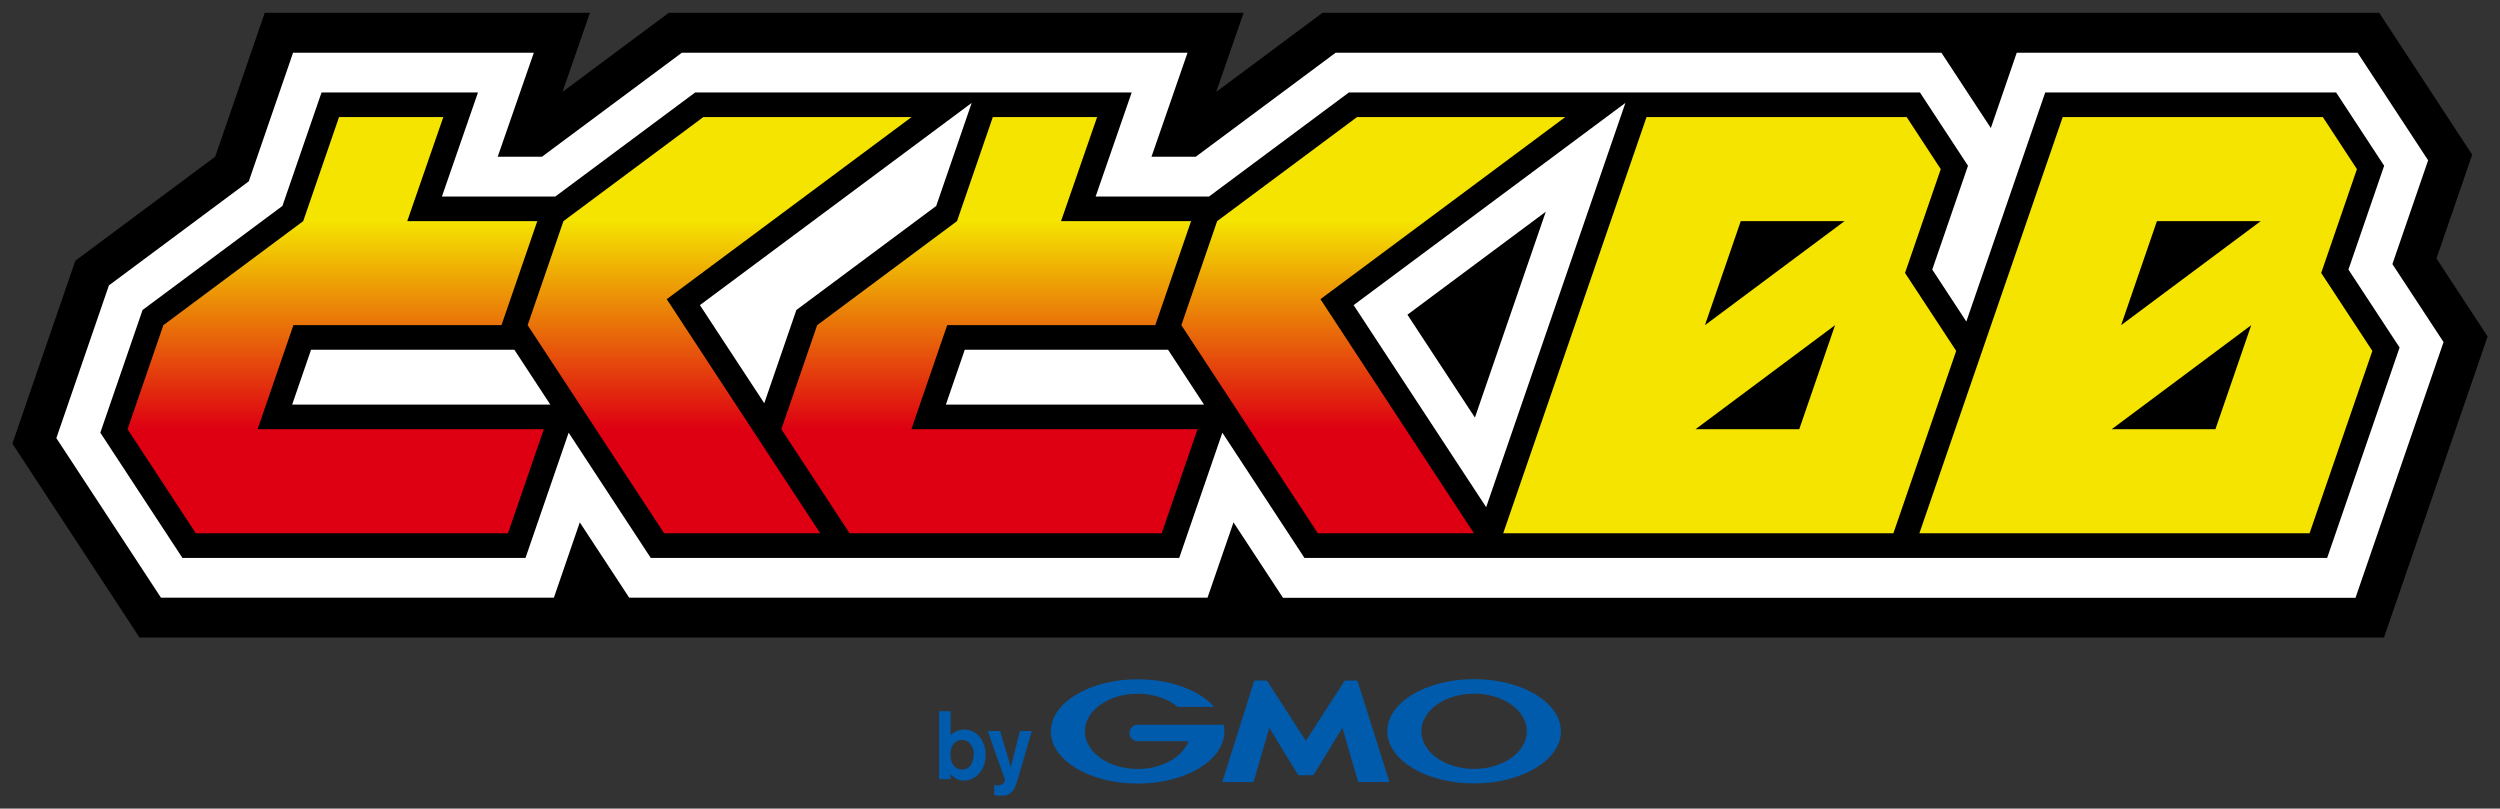
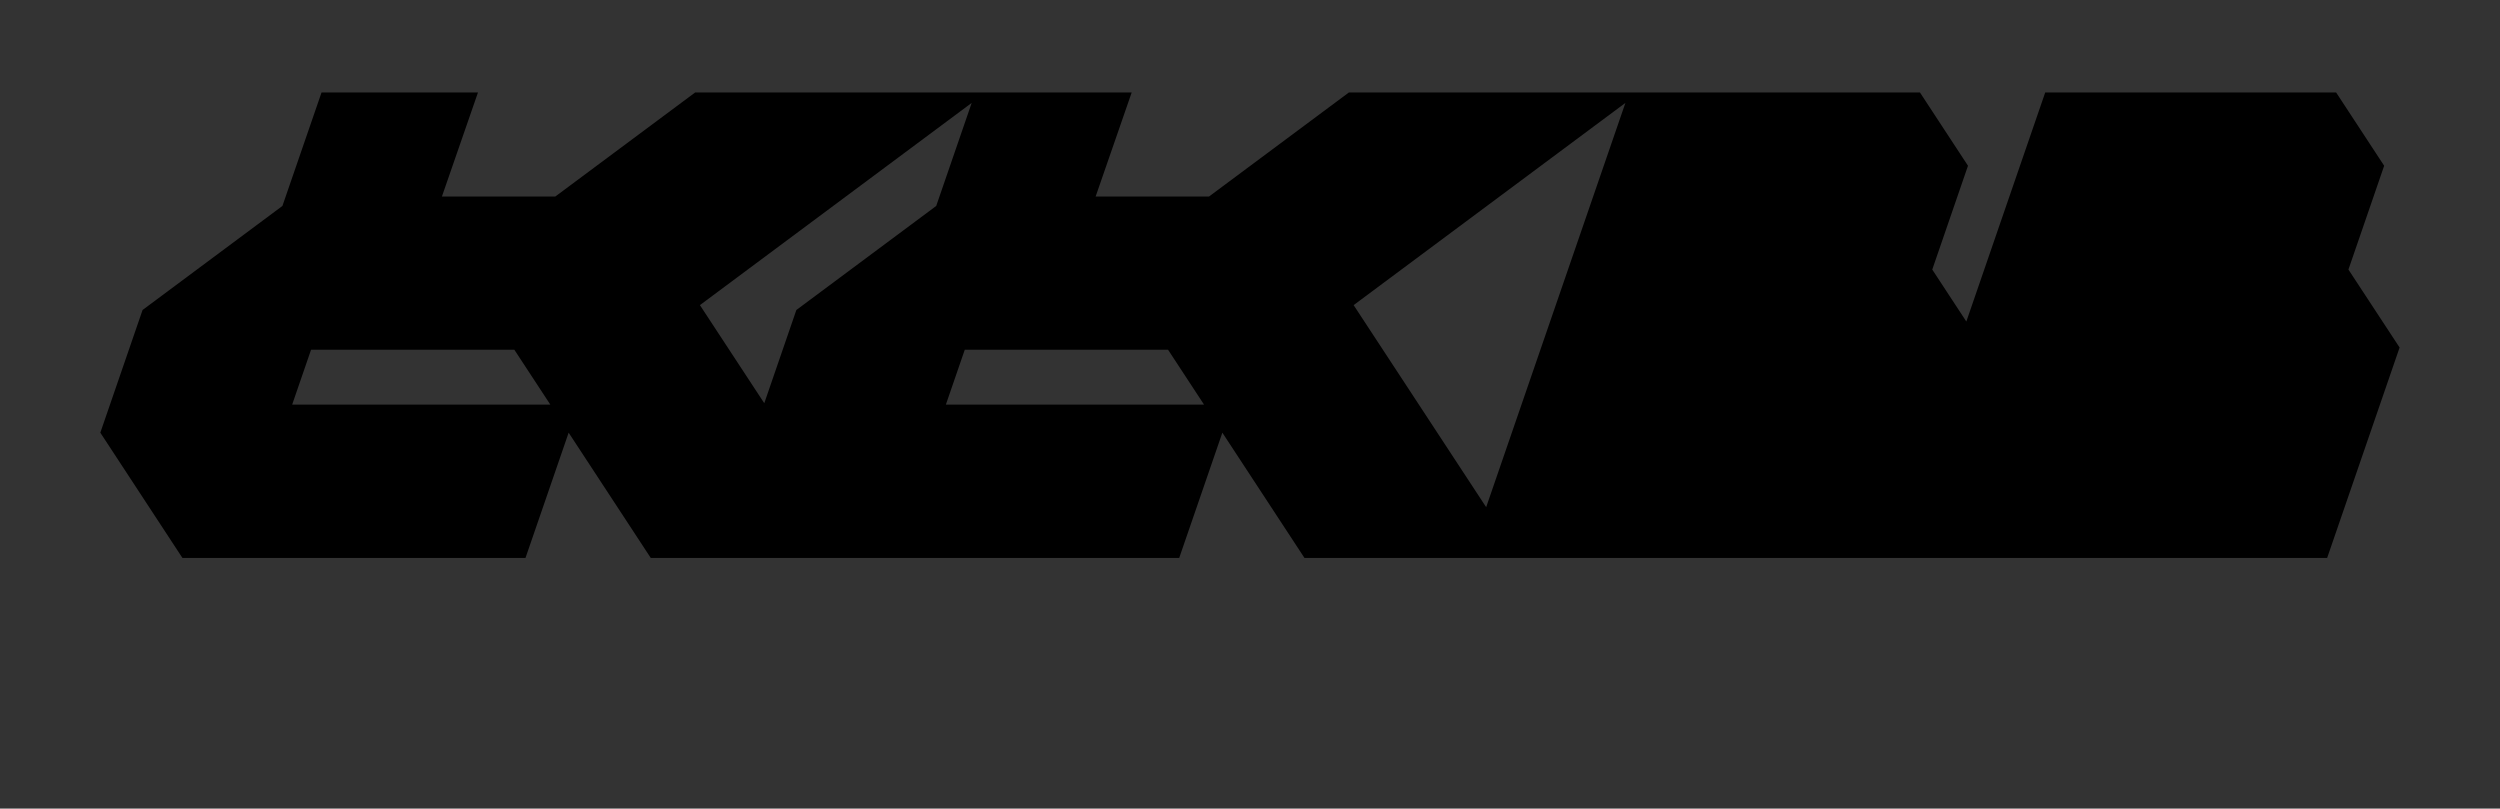
<svg xmlns="http://www.w3.org/2000/svg" viewBox="0 0 303 98" width="303" height="98">
  <rect x="0" y="0" width="303" height="98" fill="#333333" stroke="none" />
  <defs>
    <style>.a{fill:#fff}.b{fill:#f4e400}.c{fill:url(#b)}.d{fill:#005bac}</style>
    <linearGradient id="b" x1="102.58" y1="64.63" x2="102.58" y2="14.19" gradientUnits="userSpaceOnUse">
      <stop offset=".25" stop-color="#de0012" />
      <stop offset=".75" stop-color="#f4e400" />
    </linearGradient>
  </defs>
-   <path class="d" d="M118.01,91.47c-.02,.77-.36,1.8-1.39,1.8-.12,0-1.06,0-1.34-1.11-.05-.14-.09-.38-.09-.75,0-1.25,.75-1.73,1.38-1.73,.76,0,1.48,.62,1.45,1.78Zm-4.19-5.28v8.24h1.39v-.61c.3,.35,.83,.79,1.6,.79,1.39,0,2.65-1.21,2.65-3.12s-1.24-3.07-2.56-3.07c-.64,0-1.23,.23-1.69,.67v-2.89h-1.39Zm11.24,2.4l-1.48,5.09-.33,1.1c-.4,1.23-.83,1.66-1.91,1.66-.46,0-.68-.04-.84-.07v-1.22c.13,.02,.23,.04,.37,.04,.11,0,.41,0,.63-.16,.16-.1,.32-.36,.32-.48l-2.11-5.95h1.5l1.3,4.36,1.11-4.36h1.43Zm33.21,5.37h.84s.09-.03,.12-.07l3.47-5.68,1.89,6.5s.05,.08,.1,.08h3.64s.06-.03,.05-.08l-3.84-12.16s-.06-.07-.1-.07h-1.37s-.1,.03-.12,.06l-4.68,7.25-4.68-7.25s-.08-.06-.12-.06h-1.37s-.09,.03-.1,.07l-3.84,12.16s.01,.08,.05,.08h3.64s.09-.03,.1-.08l1.89-6.5,3.47,5.68s.08,.07,.12,.07h.84Zm-9.94-6.06h0s-.04-.06-.07-.06h-10.38c-.55,0-.99,.44-.99,.99s.45,1,.99,1h6.17c-.73,1.94-3.22,3.37-6.17,3.37-3.52,0-6.39-2.04-6.39-4.56s2.86-4.56,6.39-4.56c1.93,0,3.66,.61,4.82,1.58h.01s.03,.02,.04,.02h4.24s.08-.03,.08-.08c0-.02,0-.04-.02-.05,0,0,0,0,0,0-1.8-1.92-5.23-3.22-9.17-3.22-5.81,0-10.52,2.83-10.52,6.32s4.71,6.32,10.52,6.32,10.52-2.83,10.52-6.32c0-.25-.03-.49-.07-.73Zm30.33-5.59c-5.81,0-10.52,2.83-10.52,6.32s4.71,6.32,10.52,6.32,10.52-2.83,10.52-6.32-4.71-6.32-10.52-6.32Zm0,10.88c-3.53,0-6.39-2.04-6.39-4.56s2.86-4.56,6.39-4.56,6.39,2.04,6.39,4.56-2.86,4.56-6.39,4.56Z" />
  <g>
-     <path d="M295.3,31.33,299.63,18.75,288.36,1.55,160.29,1.55,147.4,11.14,150.73,1.55,81.06,1.55,68.18,11.13,71.5,1.55,32.09,1.55,26.08,18.99,9.13,31.6,1.5,53.77,16.91,77.27,288.94,77.27,301.5,40.78,295.3,31.33" />
-     <path class="a" d="M155.49,72.44l-5.99-9.13-3.15,9.13H76.26l-5.99-9.13-3.14,9.13H19.51L6.83,53.1l6.37-18.51,16.95-12.61,5.37-15.59h29.18l-4.38,12.61h5.36l16.96-12.61h61.29l-4.37,12.61h5.36l16.96-12.61h73.42l5.99,9.13,3.14-9.13h41.31l8.55,13.04-4.33,12.58,6.2,9.45-10.67,30.99H155.49Zm23.27-21.83l8.59-24.95-16.77,12.48,8.18,12.47Z" />
    <path d="M284.63,32.67l4.33-12.58-5.82-8.88h-35.26l-9.56,27.76-4.13-6.3,4.33-12.58-5.82-8.88h-69.22s-16.95,12.61-16.95,12.61h-13.74l4.37-12.61h-52.91l-16.95,12.61h-13.74l4.37-12.61h-18.96l-4.74,13.75-16.95,12.61-5.12,14.87,9.95,15.18H63.69s5.23-15.18,5.23-15.18l9.95,15.18h64.05s5.23-15.18,5.23-15.18l9.95,15.18h123.95s8.78-25.5,8.78-25.5l-6.2-9.45ZM35.41,49.04l2.29-6.65h24.64s4.36,6.65,4.36,6.65h-31.28Zm79.23,0l2.29-6.65h24.64s4.36,6.65,4.36,6.65h-31.29Zm65.49,12.44l-16.07-24.5,32.94-24.51-16.88,49.01ZM113.47,24.96l-16.95,12.61-3.89,11.3-7.8-11.89L117.77,12.47l-4.3,12.49Z" />
-     <path class="b" d="M230.89,33.08l4.33-12.58-4.13-6.31h-31.53l-17.37,50.44h47.29s7.61-22.1,7.61-22.1l-6.2-9.45Zm-12.83,18.94h-12.56s16.91-12.61,16.91-12.61l-4.34,12.61Zm-11.42-12.61l4.34-12.61h12.58l-16.92,12.61Zm74.69-6.33l4.33-12.58-4.13-6.31h-31.53l-17.37,50.44h47.29s7.61-22.1,7.61-22.1l-6.2-9.45Zm-12.83,18.94h-12.56s16.91-12.61,16.91-12.61l-4.34,12.61Zm-11.42-12.61l4.34-12.61h12.58l-16.92,12.61Z" />
-     <path class="c" d="M31.23,52.02h34.68l-4.34,12.61H23.73s-8.27-12.61-8.27-12.61l4.34-12.61,16.95-12.61,4.34-12.61h12.64l-4.37,12.61h15.76l-4.34,12.61h-25.22s-4.34,12.61-4.34,12.61Zm83.57-12.61h25.22s4.34-12.61,4.34-12.61h-15.76l4.37-12.61h-12.64l-4.34,12.61-16.95,12.61-4.34,12.61,8.27,12.61h0s37.83,0,37.83,0l4.34-12.61h-34.68l4.34-12.61Zm-4.34-25.22h-25.22s-16.95,12.61-16.95,12.61l-4.34,12.61h0s0,0,0,0l16.54,25.22h18.92l-18.6-28.37,29.67-22.07Zm79.23,0h-25.22s-16.95,12.61-16.95,12.61l-4.34,12.61h0s16.54,25.22,16.54,25.22h18.92l-18.6-28.37,29.67-22.07Z" />
  </g>
</svg>